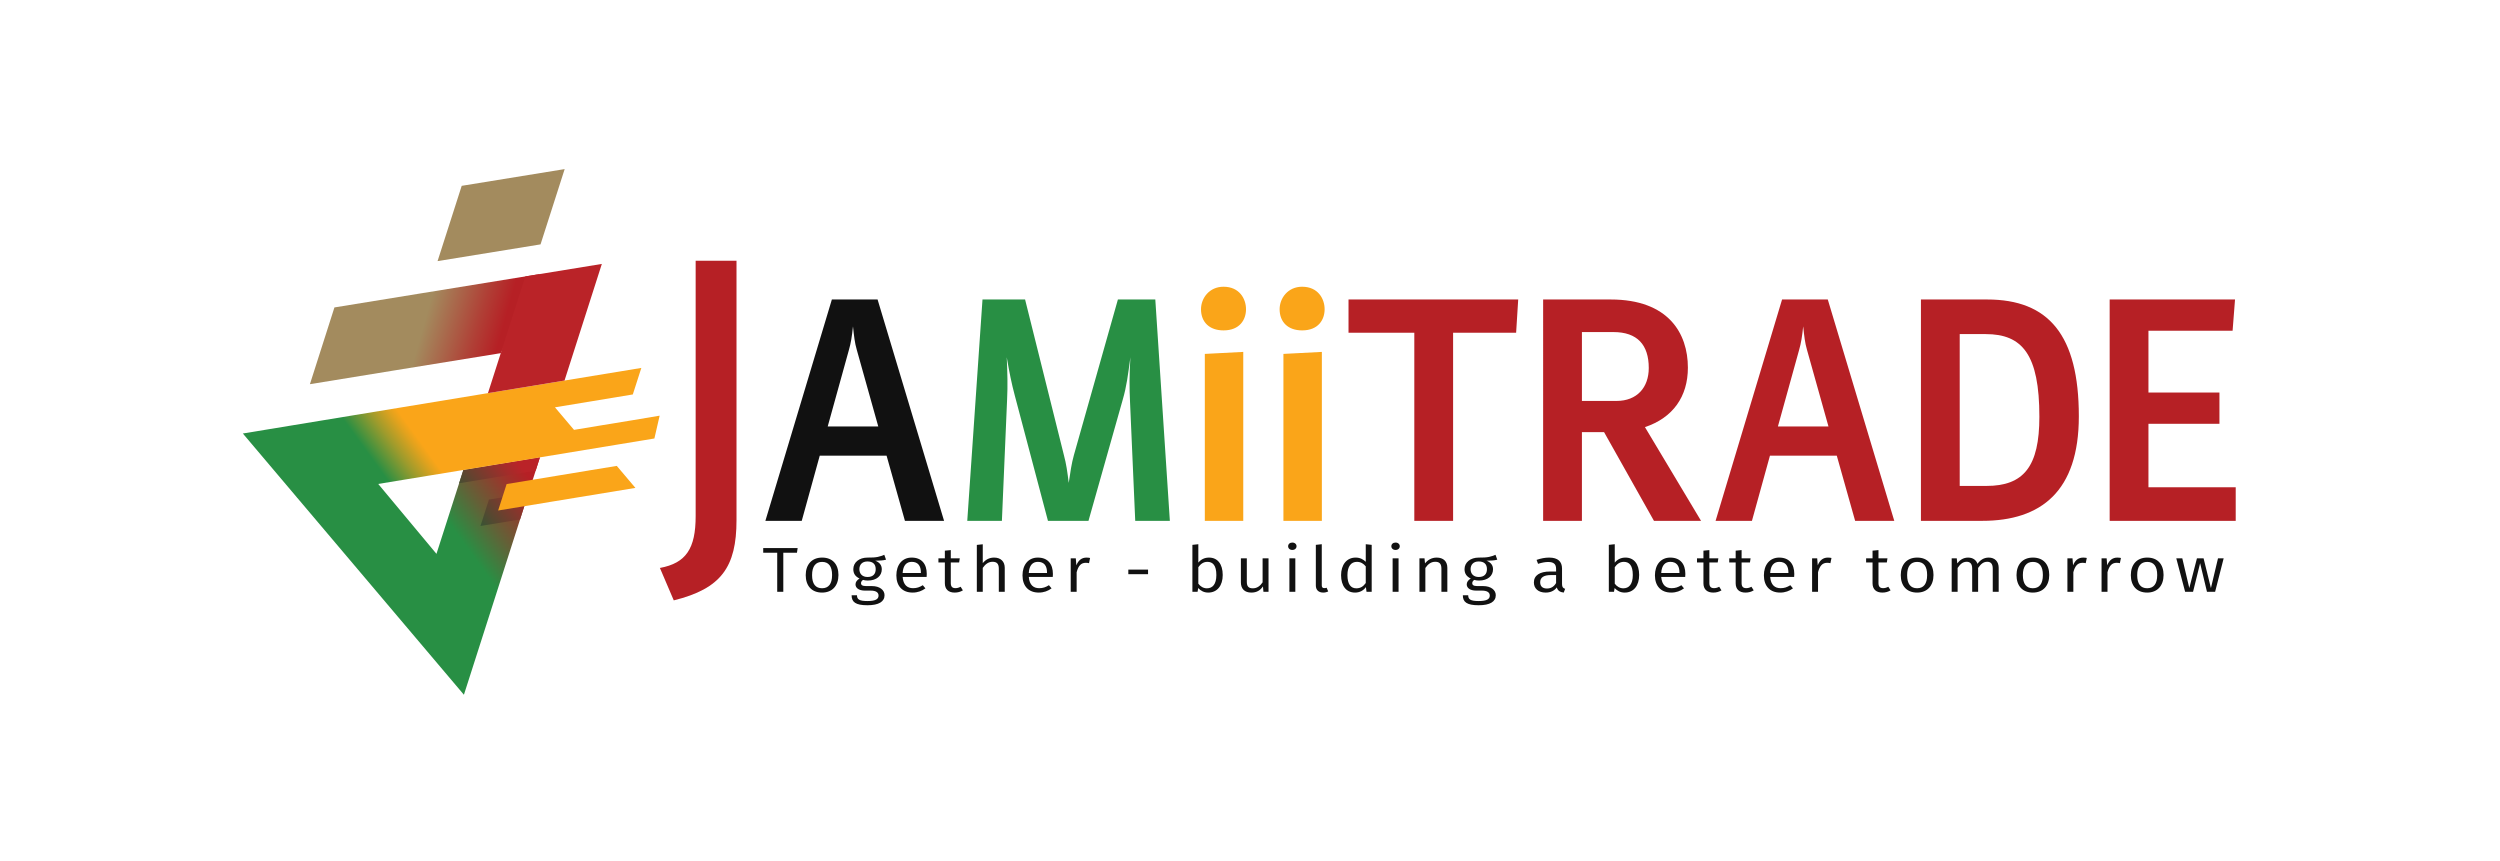
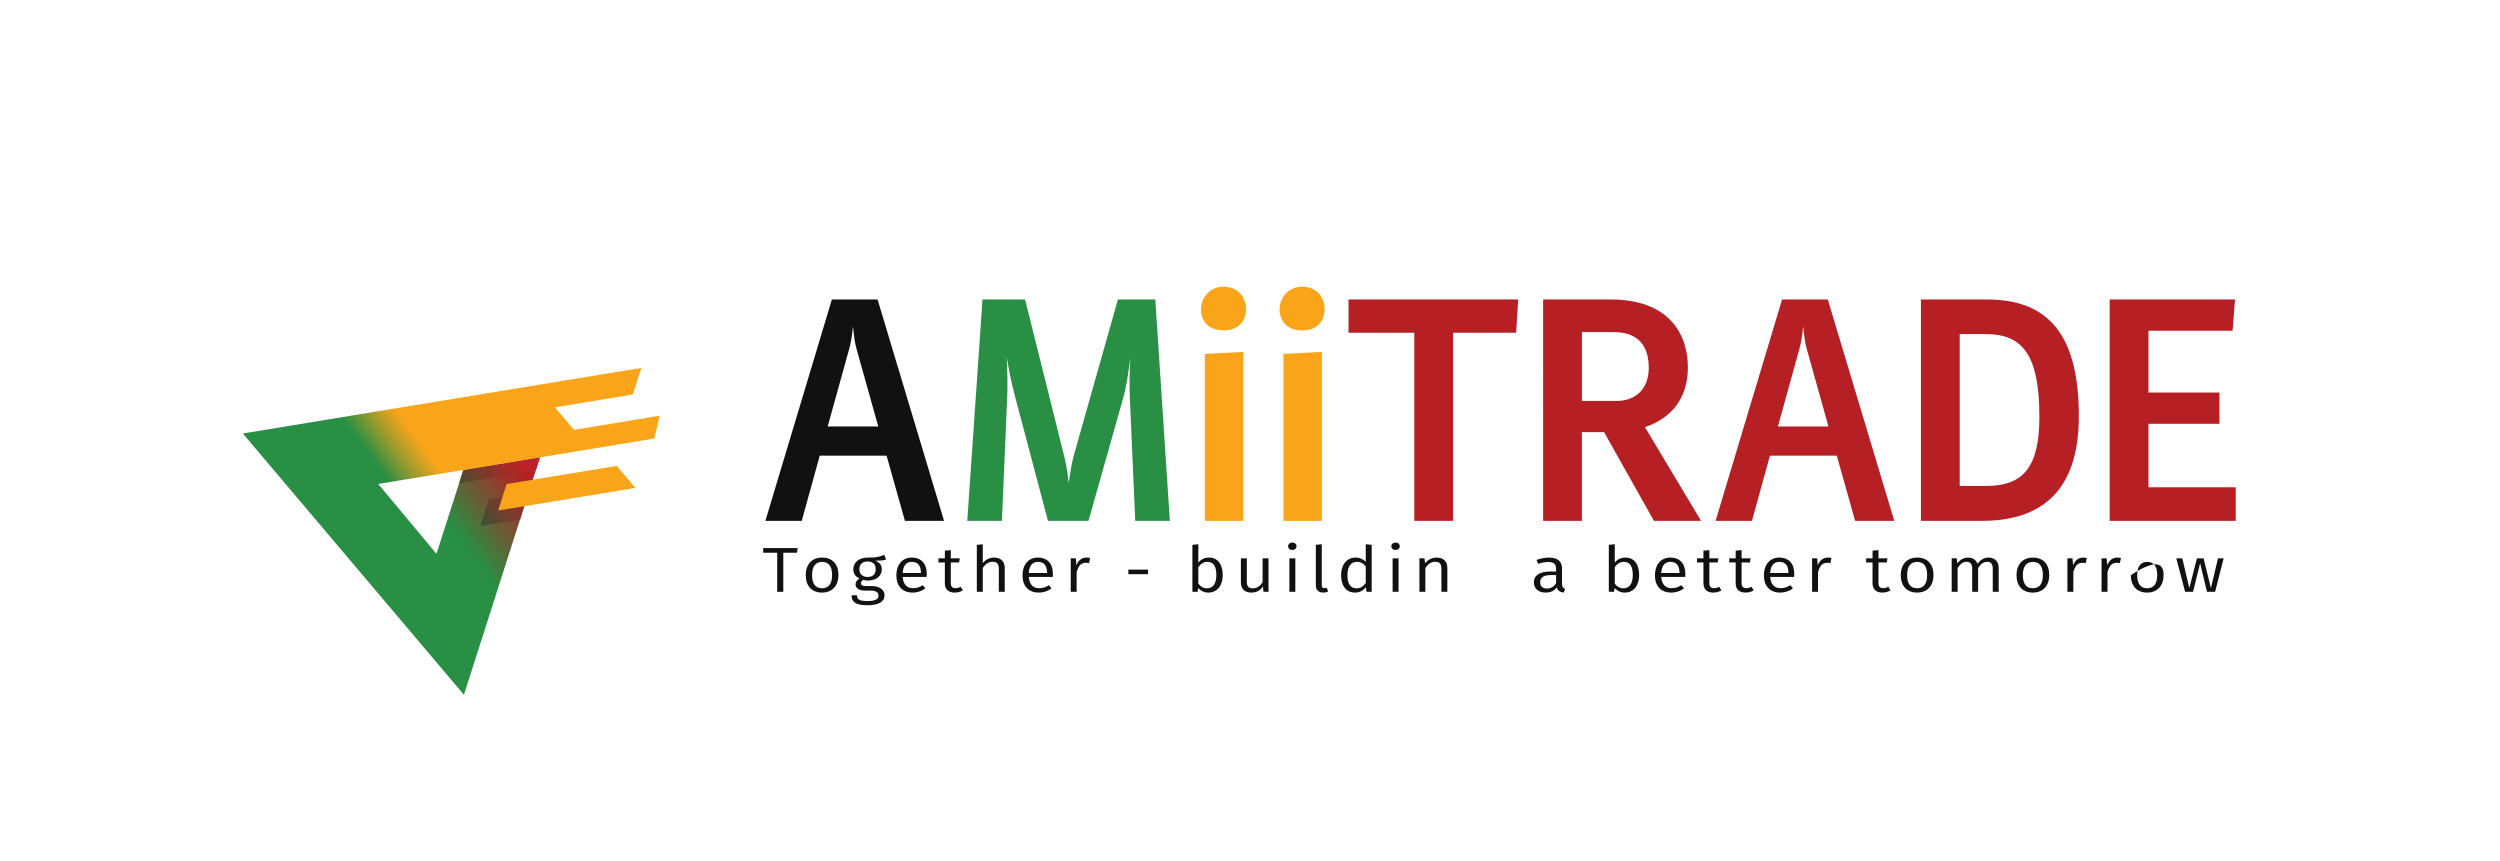
<svg xmlns="http://www.w3.org/2000/svg" version="1.1" id="Layer_1" x="0px" y="0px" viewBox="0 0 2510.46 864.68" style="enable-background:new 0 0 2510.46 864.68;" xml:space="preserve">
  <style type="text/css">
	.st0{fill:#B62025;}
	.st1{fill:#111111;}
	.st2{fill:#288F44;}
	.st3{fill:#FAA519;}
	.st4{fill:url(#SVGID_1_);}
	.st5{fill:url(#SVGID_00000117642904988624718150000017725787252575510184_);}
	.st6{fill:url(#SVGID_00000003802055006246508660000005858892544376211892_);}
	.st7{fill:url(#SVGID_00000074443294671125190760000010005100802903253894_);}
	.st8{fill:url(#SVGID_00000053540159363367165870000011346338402782890918_);}
	.st9{fill:url(#SVGID_00000166660136461073746270000013853378549271376804_);}
	.st10{fill:#A38B5E;}
</style>
  <g>
-     <path class="st0" d="M739.59,261.82V522.3c0,47.21-15.38,68.78-63,80.59l-13.92-32.56c26.37-4.88,35.9-19.54,35.9-52.1V261.82   H739.59z" />
    <path class="st1" d="M948.02,523.03h-39.3l-18.43-65.44h-67.12l-18.08,65.44h-36.51l66.77-222.29h45.9L948.02,523.03z    M831.17,428.25h50.77l-21.56-76.91c-2.09-7.08-2.78-13.83-3.83-23.61c-1.04,10.12-2.09,16.87-4.17,23.95L831.17,428.25z" />
    <path class="st2" d="M971.31,523.03l15.3-222.29h42.77l38.95,156.17c2.43,9.11,3.48,16.53,4.87,28c1.74-11.47,2.78-19.23,5.22-28   l44.16-156.17h37.56l14.61,222.29h-34.77l-5.22-119.41c-0.7-14.84-0.7-26.65,0.35-44.86c-2.43,18.21-3.83,29.35-7.65,42.5   l-34.43,121.77h-40.69l-33.38-126.15c-3.13-11.81-5.22-21.93-8-38.12c0.7,16.87,1.04,27.66,0.35,42.5l-5.22,121.77H971.31z" />
    <path class="st3" d="M1206.03,310.53c0-11.13,8.35-22.6,22.6-22.6c16,0,22.6,12.14,22.6,22.6c0,10.46-6.26,21.25-22.6,21.25   C1214.38,331.78,1206.03,323.34,1206.03,310.53z M1209.86,523.03V355.39l38.6-2.02v169.67H1209.86z" />
    <path class="st3" d="M1284.97,310.53c0-11.13,8.35-22.6,22.6-22.6c16,0,22.6,12.14,22.6,22.6c0,10.46-6.26,21.25-22.6,21.25   C1293.32,331.78,1284.97,323.34,1284.97,310.53z M1288.79,523.03V355.39l38.6-2.02v169.67H1288.79z" />
    <path class="st0" d="M1524.56,300.74l-2.09,33.39h-63.29v188.89h-38.95V334.14h-66.07v-33.39H1524.56z" />
    <path class="st0" d="M1617.4,300.74c58.07,0,77.55,34.07,77.55,68.47c0,29.01-14.95,50.26-43.12,59.7l56.34,94.11h-47.29   l-50.08-89.05h-22.26v89.05h-38.95V300.74H1617.4z M1588.54,333.46v69.15h34.78c20.52,0,32.34-13.49,32.34-33.06   c0-23.27-11.48-36.09-35.47-36.09H1588.54z" />
    <path class="st0" d="M1902.2,523.03h-39.3l-18.43-65.44h-67.12l-18.08,65.44h-36.51l66.77-222.29h45.9L1902.2,523.03z    M1785.35,428.25h50.77l-21.56-76.91c-2.09-7.08-2.78-13.83-3.83-23.61c-1.04,10.12-2.09,16.87-4.17,23.95L1785.35,428.25z" />
    <path class="st0" d="M1995.39,300.74c61.9,0,92.15,35.75,92.15,117.38c0,75.22-37.91,104.9-97.02,104.9h-61.55V300.74H1995.39z    M1967.92,335.49v152.47h26.78c37.56,0,53.21-19.56,53.21-69.49c0-62.4-17.04-82.98-53.9-82.98H1967.92z" />
    <path class="st0" d="M2244.38,300.74l-2.44,31.37h-84.5v62.07h71.29v31.37h-71.29v63.75h87.63v33.73h-126.58V300.74H2244.38z" />
  </g>
  <g>
    <path class="st1" d="M800.28,555.06h-13.7v39.24h-6.11v-39.24h-14.06v-4.73h34.58L800.28,555.06z" />
    <path class="st1" d="M841.96,577.42c0,10.54-6.03,17.64-16.47,17.64c-10.44,0-16.4-6.84-16.4-17.51c0-10.54,6.03-17.64,16.47-17.64   C836.06,559.91,841.96,566.69,841.96,577.42z M815.48,577.55c0,8.88,3.55,13.16,10.01,13.16c6.46,0,10.08-4.28,10.08-13.29   c0-8.88-3.55-13.17-10.01-13.17C819.17,564.26,815.48,568.54,815.48,577.55z" />
    <path class="st1" d="M889.74,562.02c-2.98,0.83-6.46,0.96-10.79,1.02c4.33,1.72,6.53,4.54,6.53,8.63c0,6.58-5.25,11.31-14.06,11.31   c-1.7,0-3.27-0.19-4.76-0.64c-1.28,0.77-2.06,1.98-2.06,3.32c0,1.6,1.14,2.88,5.11,2.88h5.96c7.6,0,12.57,3.9,12.57,9.14   c0,6.46-5.75,10.1-17.18,10.1c-12,0-15.9-3.26-15.9-10.03h5.4c0,4.03,2.13,5.81,10.51,5.81c8.24,0,11.15-1.98,11.15-5.49   c0-3.32-2.91-4.98-7.74-4.98h-5.89c-6.53,0-9.51-2.94-9.51-6.26c0-2.24,1.42-4.35,4.05-5.88c-4.26-2.04-6.25-4.98-6.25-9.39   c0-6.84,5.96-11.63,14.2-11.63c9.44,0.19,12.71-1.09,16.9-2.81L889.74,562.02z M862.97,571.54c0,4.73,2.98,7.86,8.24,7.86   c5.32,0,8.16-2.88,8.16-7.86c0-4.98-2.77-7.73-8.31-7.73C865.74,563.81,862.97,567.07,862.97,571.54z" />
    <path class="st1" d="M930.49,579.34h-24.07c0.64,8.12,4.76,11.31,10.44,11.31c3.76,0,6.53-0.96,9.8-3l2.63,3.19   c-3.62,2.62-7.74,4.22-12.85,4.22c-10.29,0-16.33-6.58-16.33-17.25c0-10.54,5.82-17.89,15.34-17.89c10.01,0,15.19,6.33,15.19,16.49   C930.64,577.55,930.56,578.64,930.49,579.34z M924.74,574.87c0-6.77-2.98-10.67-9.16-10.67c-5.18,0-8.66,3.32-9.16,11.18h18.32   V574.87z" />
    <path class="st1" d="M966.92,592.82c-2.41,1.47-5.11,2.24-8.24,2.24c-6.18,0-9.87-3.26-9.87-9.39v-20.83h-6.46v-4.15h6.46v-7.73   l5.96-0.57v8.31h9.02l-0.64,4.15h-8.38v20.58c0,3.52,1.35,5.18,4.69,5.18c1.78,0,3.34-0.45,5.18-1.41L966.92,592.82z" />
    <path class="st1" d="M1008.95,570.2v24.09h-5.96v-23.32c0-5.18-2.41-6.84-6.25-6.84c-4.26,0-7.31,2.49-9.87,6.13v24.03h-5.96v-47.1   l5.96-0.64v18.92c2.77-3.39,6.53-5.56,11.36-5.56C1004.97,559.91,1008.95,563.88,1008.95,570.2z" />
    <path class="st1" d="M1057.16,579.34h-24.07c0.64,8.12,4.76,11.31,10.44,11.31c3.76,0,6.53-0.96,9.8-3l2.63,3.19   c-3.62,2.62-7.74,4.22-12.85,4.22c-10.29,0-16.33-6.58-16.33-17.25c0-10.54,5.82-17.89,15.34-17.89c10.01,0,15.19,6.33,15.19,16.49   C1057.3,577.55,1057.23,578.64,1057.16,579.34z M1051.4,574.87c0-6.77-2.98-10.67-9.16-10.67c-5.18,0-8.66,3.32-9.16,11.18h18.32   V574.87z" />
    <path class="st1" d="M1094.64,560.3l-1.06,5.24c-1.14-0.26-1.92-0.38-3.27-0.38c-4.76,0-7.45,3-9.16,9.46v19.68h-5.96v-33.61h5.11   l0.57,7.03c1.99-5.18,5.47-7.79,10.08-7.79C1092.23,559.91,1093.58,560.04,1094.64,560.3z" />
    <path class="st1" d="M1133.05,571.99h19.81v4.6h-19.81V571.99z" />
    <path class="st1" d="M1227.84,577.42c0,10.61-5.47,17.64-14.55,17.64c-4.26,0-7.53-1.79-10.08-4.54l-0.64,3.77h-5.18v-47.16   l5.96-0.64v18.47c2.56-3.13,6.11-5.05,10.72-5.05C1222.51,559.91,1227.84,566.24,1227.84,577.42z M1221.45,577.42   c0-9.65-3.55-13.23-9.02-13.23c-4.26,0-7.1,2.55-9.09,5.37v16.55c1.99,2.75,5.04,4.67,8.59,4.67   C1217.61,590.78,1221.45,586.75,1221.45,577.42z" />
    <path class="st1" d="M1273.84,594.29h-5.11l-0.5-5.43c-2.77,4.09-6.32,6.2-11.71,6.2c-6.6,0-10.44-3.71-10.44-10.29v-24.09h5.96   v23.52c0,4.79,1.85,6.58,6.11,6.58c4.26,0,7.38-2.49,9.73-6.01v-24.09h5.96V594.29z" />
    <path class="st1" d="M1301.96,548.54c0,2.11-1.71,3.71-4.26,3.71c-2.49,0-4.19-1.6-4.19-3.71c0-2.11,1.7-3.71,4.19-3.71   C1300.25,544.83,1301.96,546.43,1301.96,548.54z M1300.75,594.29h-5.96v-33.61h5.96V594.29z" />
    <path class="st1" d="M1321.34,587.9v-40.77l5.96-0.64v41.28c0,1.85,0.71,2.81,2.49,2.81c0.92,0,1.7-0.13,2.41-0.38l1.56,3.77   c-1.35,0.64-3.12,1.09-4.97,1.09C1324.25,595.06,1321.34,592.57,1321.34,587.9z" />
    <path class="st1" d="M1377.43,547.13v47.16h-5.18l-0.64-4.73c-2.34,3.32-6.11,5.5-10.86,5.5c-9.02,0-14.06-6.9-14.06-17.45   c0-10.29,5.47-17.7,14.63-17.7c4.54,0,7.74,1.92,10.15,4.22v-17.64L1377.43,547.13z M1371.47,585.48v-16.74   c-2.27-2.75-4.97-4.54-8.88-4.54c-5.82,0-9.51,4.41-9.51,13.36c0,8.95,3.27,13.23,8.88,13.23   C1366.28,590.78,1368.98,588.86,1371.47,585.48z" />
    <path class="st1" d="M1405.62,548.54c0,2.11-1.71,3.71-4.26,3.71c-2.49,0-4.19-1.6-4.19-3.71c0-2.11,1.7-3.71,4.19-3.71   C1403.91,544.83,1405.62,546.43,1405.62,548.54z M1404.41,594.29h-5.96v-33.61h5.96V594.29z" />
    <path class="st1" d="M1453.4,570.2v24.09h-5.96v-23.32c0-5.18-2.34-6.84-6.18-6.84c-4.4,0-7.38,2.49-9.94,6.2v23.96h-5.96v-33.61   h5.11l0.5,5.05c2.77-3.45,6.68-5.81,11.71-5.81C1449.5,559.91,1453.4,563.81,1453.4,570.2z" />
-     <path class="st1" d="M1503.53,562.02c-2.98,0.83-6.46,0.96-10.79,1.02c4.33,1.72,6.53,4.54,6.53,8.63   c0,6.58-5.25,11.31-14.06,11.31c-1.7,0-3.27-0.19-4.76-0.64c-1.28,0.77-2.06,1.98-2.06,3.32c0,1.6,1.13,2.88,5.11,2.88h5.96   c7.6,0,12.57,3.9,12.57,9.14c0,6.46-5.75,10.1-17.18,10.1c-12,0-15.9-3.26-15.9-10.03h5.39c0,4.03,2.13,5.81,10.51,5.81   c8.24,0,11.15-1.98,11.15-5.49c0-3.32-2.91-4.98-7.74-4.98h-5.89c-6.53,0-9.51-2.94-9.51-6.26c0-2.24,1.42-4.35,4.05-5.88   c-4.26-2.04-6.25-4.98-6.25-9.39c0-6.84,5.96-11.63,14.2-11.63c9.44,0.19,12.71-1.09,16.9-2.81L1503.53,562.02z M1476.76,571.54   c0,4.73,2.98,7.86,8.24,7.86c5.33,0,8.17-2.88,8.17-7.86c0-4.98-2.77-7.73-8.31-7.73C1479.53,563.81,1476.76,567.07,1476.76,571.54   z" />
    <path class="st1" d="M1571.69,591.29l-1.42,3.77c-3.62-0.45-5.96-1.79-6.96-5.18c-2.63,3.58-6.6,5.18-11.22,5.18   c-7.38,0-11.79-4.15-11.79-10.16c0-7.16,5.96-10.99,16.19-10.99h6.11v-2.68c0-4.98-2.63-6.9-8.02-6.9c-2.84,0-6.25,0.64-10.08,1.85   l-1.49-3.96c4.47-1.53,8.52-2.3,12.64-2.3c8.88,0,12.92,4.09,12.92,11.05v15.59C1568.56,589.69,1569.7,590.65,1571.69,591.29z    M1562.6,585.48v-7.99h-5.33c-6.96,0-10.65,2.37-10.65,7.16c0,4.09,2.34,6.33,6.82,6.33   C1557.49,590.97,1560.47,589.12,1562.6,585.48z" />
    <path class="st1" d="M1646.02,577.42c0,10.61-5.47,17.64-14.56,17.64c-4.26,0-7.53-1.79-10.08-4.54l-0.64,3.77h-5.18v-47.16   l5.96-0.64v18.47c2.56-3.13,6.11-5.05,10.72-5.05C1640.7,559.91,1646.02,566.24,1646.02,577.42z M1639.63,577.42   c0-9.65-3.55-13.23-9.02-13.23c-4.26,0-7.1,2.55-9.09,5.37v16.55c1.99,2.75,5.04,4.67,8.59,4.67   C1635.8,590.78,1639.63,586.75,1639.63,577.42z" />
    <path class="st1" d="M1692.24,579.34h-24.07c0.64,8.12,4.76,11.31,10.44,11.31c3.76,0,6.53-0.96,9.8-3l2.63,3.19   c-3.62,2.62-7.74,4.22-12.85,4.22c-10.29,0-16.33-6.58-16.33-17.25c0-10.54,5.82-17.89,15.34-17.89c10.01,0,15.2,6.33,15.2,16.49   C1692.38,577.55,1692.31,578.64,1692.24,579.34z M1686.49,574.87c0-6.77-2.98-10.67-9.16-10.67c-5.18,0-8.66,3.32-9.16,11.18h18.32   V574.87z" />
    <path class="st1" d="M1728.67,592.82c-2.41,1.47-5.11,2.24-8.24,2.24c-6.18,0-9.87-3.26-9.87-9.39v-20.83h-6.46v-4.15h6.46v-7.73   l5.96-0.57v8.31h9.02l-0.64,4.15h-8.38v20.58c0,3.52,1.35,5.18,4.69,5.18c1.78,0,3.34-0.45,5.18-1.41L1728.67,592.82z" />
    <path class="st1" d="M1761.04,592.82c-2.41,1.47-5.11,2.24-8.24,2.24c-6.18,0-9.87-3.26-9.87-9.39v-20.83h-6.46v-4.15h6.46v-7.73   l5.96-0.57v8.31h9.02l-0.64,4.15h-8.38v20.58c0,3.52,1.35,5.18,4.69,5.18c1.78,0,3.34-0.45,5.18-1.41L1761.04,592.82z" />
    <path class="st1" d="M1801.65,579.34h-24.07c0.64,8.12,4.76,11.31,10.44,11.31c3.76,0,6.53-0.96,9.8-3l2.63,3.19   c-3.62,2.62-7.74,4.22-12.85,4.22c-10.29,0-16.33-6.58-16.33-17.25c0-10.54,5.82-17.89,15.34-17.89c10.01,0,15.19,6.33,15.19,16.49   C1801.79,577.55,1801.72,578.64,1801.65,579.34z M1795.9,574.87c0-6.77-2.98-10.67-9.16-10.67c-5.18,0-8.66,3.32-9.16,11.18h18.32   V574.87z" />
    <path class="st1" d="M1839.14,560.3l-1.07,5.24c-1.13-0.26-1.92-0.38-3.27-0.38c-4.76,0-7.46,3-9.16,9.46v19.68h-5.96v-33.61h5.11   l0.57,7.03c1.99-5.18,5.47-7.79,10.08-7.79C1836.73,559.91,1838.07,560.04,1839.14,560.3z" />
    <path class="st1" d="M1898.49,592.82c-2.41,1.47-5.11,2.24-8.24,2.24c-6.18,0-9.87-3.26-9.87-9.39v-20.83h-6.46v-4.15h6.46v-7.73   l5.96-0.57v8.31h9.02l-0.64,4.15h-8.38v20.58c0,3.52,1.35,5.18,4.69,5.18c1.78,0,3.34-0.45,5.18-1.41L1898.49,592.82z" />
    <path class="st1" d="M1941.59,577.42c0,10.54-6.04,17.64-16.47,17.64c-10.44,0-16.4-6.84-16.4-17.51   c0-10.54,6.04-17.64,16.47-17.64C1935.7,559.91,1941.59,566.69,1941.59,577.42z M1915.11,577.55c0,8.88,3.55,13.16,10.01,13.16   s10.08-4.28,10.08-13.29c0-8.88-3.55-13.17-10.01-13.17C1918.8,564.26,1915.11,568.54,1915.11,577.55z" />
    <path class="st1" d="M2007.05,570.2v24.09h-5.96v-23.32c0-5.18-2.41-6.84-5.47-6.84c-4.19,0-6.6,2.49-9.23,6.2v23.96h-5.96v-23.32   c0-5.18-2.41-6.84-5.47-6.84c-4.12,0-6.6,2.49-9.16,6.2v23.96h-5.96v-33.61h5.11l0.5,5.05c2.63-3.45,6.11-5.81,10.93-5.81   c4.69,0,8.02,2.36,9.37,6.26c2.7-3.71,6.25-6.26,11.29-6.26C2003.15,559.91,2007.05,563.88,2007.05,570.2z" />
    <path class="st1" d="M2057.82,577.42c0,10.54-6.04,17.64-16.47,17.64c-10.44,0-16.4-6.84-16.4-17.51   c0-10.54,6.04-17.64,16.47-17.64C2051.92,559.91,2057.82,566.69,2057.82,577.42z M2031.33,577.55c0,8.88,3.55,13.16,10.01,13.16   s10.08-4.28,10.08-13.29c0-8.88-3.55-13.17-10.01-13.17C2035.03,564.26,2031.33,568.54,2031.33,577.55z" />
    <path class="st1" d="M2095.52,560.3l-1.07,5.24c-1.13-0.26-1.92-0.38-3.27-0.38c-4.76,0-7.46,3-9.16,9.46v19.68h-5.96v-33.61h5.11   l0.57,7.03c1.99-5.18,5.47-7.79,10.08-7.79C2093.1,559.91,2094.45,560.04,2095.52,560.3z" />
    <path class="st1" d="M2129.81,560.3l-1.07,5.24c-1.13-0.26-1.92-0.38-3.27-0.38c-4.76,0-7.46,3-9.16,9.46v19.68h-5.96v-33.61h5.11   l0.57,7.03c1.99-5.18,5.47-7.79,10.08-7.79C2127.4,559.91,2128.75,560.04,2129.81,560.3z" />
-     <path class="st1" d="M2172.62,577.42c0,10.54-6.04,17.64-16.47,17.64c-10.44,0-16.4-6.84-16.4-17.51   c0-10.54,6.04-17.64,16.47-17.64C2166.73,559.91,2172.62,566.69,2172.62,577.42z M2146.14,577.55c0,8.88,3.55,13.16,10.01,13.16   s10.08-4.28,10.08-13.29c0-8.88-3.55-13.17-10.01-13.17C2149.83,564.26,2146.14,568.54,2146.14,577.55z" />
+     <path class="st1" d="M2172.62,577.42c0,10.54-6.04,17.64-16.47,17.64c-10.44,0-16.4-6.84-16.4-17.51   C2166.73,559.91,2172.62,566.69,2172.62,577.42z M2146.14,577.55c0,8.88,3.55,13.16,10.01,13.16   s10.08-4.28,10.08-13.29c0-8.88-3.55-13.17-10.01-13.17C2149.83,564.26,2146.14,568.54,2146.14,577.55z" />
    <path class="st1" d="M2224.38,594.29h-8.17l-6.89-28.76l-7.1,28.76h-7.95l-8.88-33.61h6.04l7.03,29.84l7.67-29.84h6.67l7.38,29.84   l7.1-29.84h5.68L2224.38,594.29z" />
  </g>
  <g>
    <linearGradient id="SVGID_1_" gradientUnits="userSpaceOnUse" x1="327.128" y1="302.342" x2="498.953" y2="350.901">
      <stop offset="0" style="stop-color:#A38B5E" />
      <stop offset="0.566" style="stop-color:#A38B5E" />
      <stop offset="0.858" style="stop-color:#B04036" />
      <stop offset="1" style="stop-color:#B62025" />
    </linearGradient>
-     <polygon class="st4" points="542.19,275.17 502.86,354.63 397.45,371.75 311.21,385.79 335.83,308.72 422.14,294.68  " />
    <linearGradient id="SVGID_00000104682896839977994110000008515533353249699774_" gradientUnits="userSpaceOnUse" x1="316.601" y1="641.797" x2="643.73" y2="404.255">
      <stop offset="0" style="stop-color:#288F44" />
      <stop offset="0.245" style="stop-color:#288F44" />
      <stop offset="0.438" style="stop-color:#288F44" />
      <stop offset="0.524" style="stop-color:#636137" />
      <stop offset="0.62" style="stop-color:#9F322A" />
      <stop offset="0.666" style="stop-color:#B62025" />
    </linearGradient>
    <polygon style="fill:url(#SVGID_00000104682896839977994110000008515533353249699774_);" points="542.19,459.27 465.86,697.67    298.14,499.48 303.64,486.95 371.77,476.32 438.29,556.17 465.31,471.94  " />
    <g>
      <linearGradient id="SVGID_00000000215349549879032160000004781108687856436354_" gradientUnits="userSpaceOnUse" x1="299.041" y1="619.372" x2="627.335" y2="380.984">
        <stop offset="0" style="stop-color:#279346" />
        <stop offset="0.245" style="stop-color:#279346" />
        <stop offset="0.3" style="stop-color:#228D44" />
        <stop offset="0.372" style="stop-color:#137D3F" />
        <stop offset="0.438" style="stop-color:#006838" />
        <stop offset="0.444" style="stop-color:#066637" />
        <stop offset="0.554" style="stop-color:#66422F" />
        <stop offset="0.63" style="stop-color:#A32C2A" />
        <stop offset="0.666" style="stop-color:#BA2328" />
      </linearGradient>
      <polygon style="fill:url(#SVGID_00000000215349549879032160000004781108687856436354_);" points="465.31,471.94 461.02,485.29     524.44,474.84 537.91,472.61 542.19,459.27   " />
      <linearGradient id="SVGID_00000030457449154109793210000005521366327655232184_" gradientUnits="userSpaceOnUse" x1="317.647" y1="648.853" x2="647.954" y2="409.003">
        <stop offset="0" style="stop-color:#279346" />
        <stop offset="0.245" style="stop-color:#279346" />
        <stop offset="0.3" style="stop-color:#228D44" />
        <stop offset="0.372" style="stop-color:#137D3F" />
        <stop offset="0.438" style="stop-color:#006838" />
        <stop offset="0.444" style="stop-color:#066637" />
        <stop offset="0.554" style="stop-color:#66422F" />
        <stop offset="0.63" style="stop-color:#A32C2A" />
        <stop offset="0.666" style="stop-color:#BA2328" />
      </linearGradient>
      <polygon style="fill:url(#SVGID_00000030457449154109793210000005521366327655232184_);" points="490.99,501.64 482.47,528.19     509.05,523.83 522.21,521.65 530.72,495.08 517.54,497.26   " />
    </g>
    <linearGradient id="SVGID_00000101784526154510910820000006125025128606769292_" gradientUnits="userSpaceOnUse" x1="282.87" y1="577.426" x2="670.275" y2="296.115">
      <stop offset="0.032" style="stop-color:#288F44" />
      <stop offset="0.296" style="stop-color:#288F44" />
      <stop offset="0.302" style="stop-color:#359041" />
      <stop offset="0.35" style="stop-color:#9E9B2C" />
      <stop offset="0.384" style="stop-color:#E0A21E" />
      <stop offset="0.4" style="stop-color:#FAA519" />
      <stop offset="1" style="stop-color:#FAA519" />
    </linearGradient>
    <path style="fill:url(#SVGID_00000101784526154510910820000006125025128606769292_);" d="M657.13,440.32l-37.82,6.24l-77.12,12.71   l-76.88,12.67l-86.27,14.15l0.06,0.07l-80.96,13.32l-54.28-64.17l246.13-40.54l76.89-12.64l77.14-12.67l-8.56,26.64l-78.19,12.93   l19.14,22.63l28.52-4.72l30.42-4.98l27.06-4.55L657.13,440.32z M591.48,472.41l0.02,0.02l-29.7,4.89l-26.51,4.38l-26.55,4.38   l-8.51,26.55l26.57-4.36l26.48-4.38l84.78-13.94l-18.7-22.1L591.48,472.41z" />
    <linearGradient id="SVGID_00000127737205219055454410000010262055011161425046_" gradientUnits="userSpaceOnUse" x1="547.175" y1="316.479" x2="547.175" y2="401.442">
      <stop offset="0" style="stop-color:#BA2328" />
      <stop offset="1" style="stop-color:#BA2328" />
    </linearGradient>
-     <polygon style="fill:url(#SVGID_00000127737205219055454410000010262055011161425046_);" points="604.36,265.03 566.88,382.13    489.99,394.78 502.86,354.63 527.55,277.56  " />
-     <polygon class="st10" points="567.03,169.8 542.8,245.4 439.4,262.2 463.64,186.6  " />
  </g>
</svg>